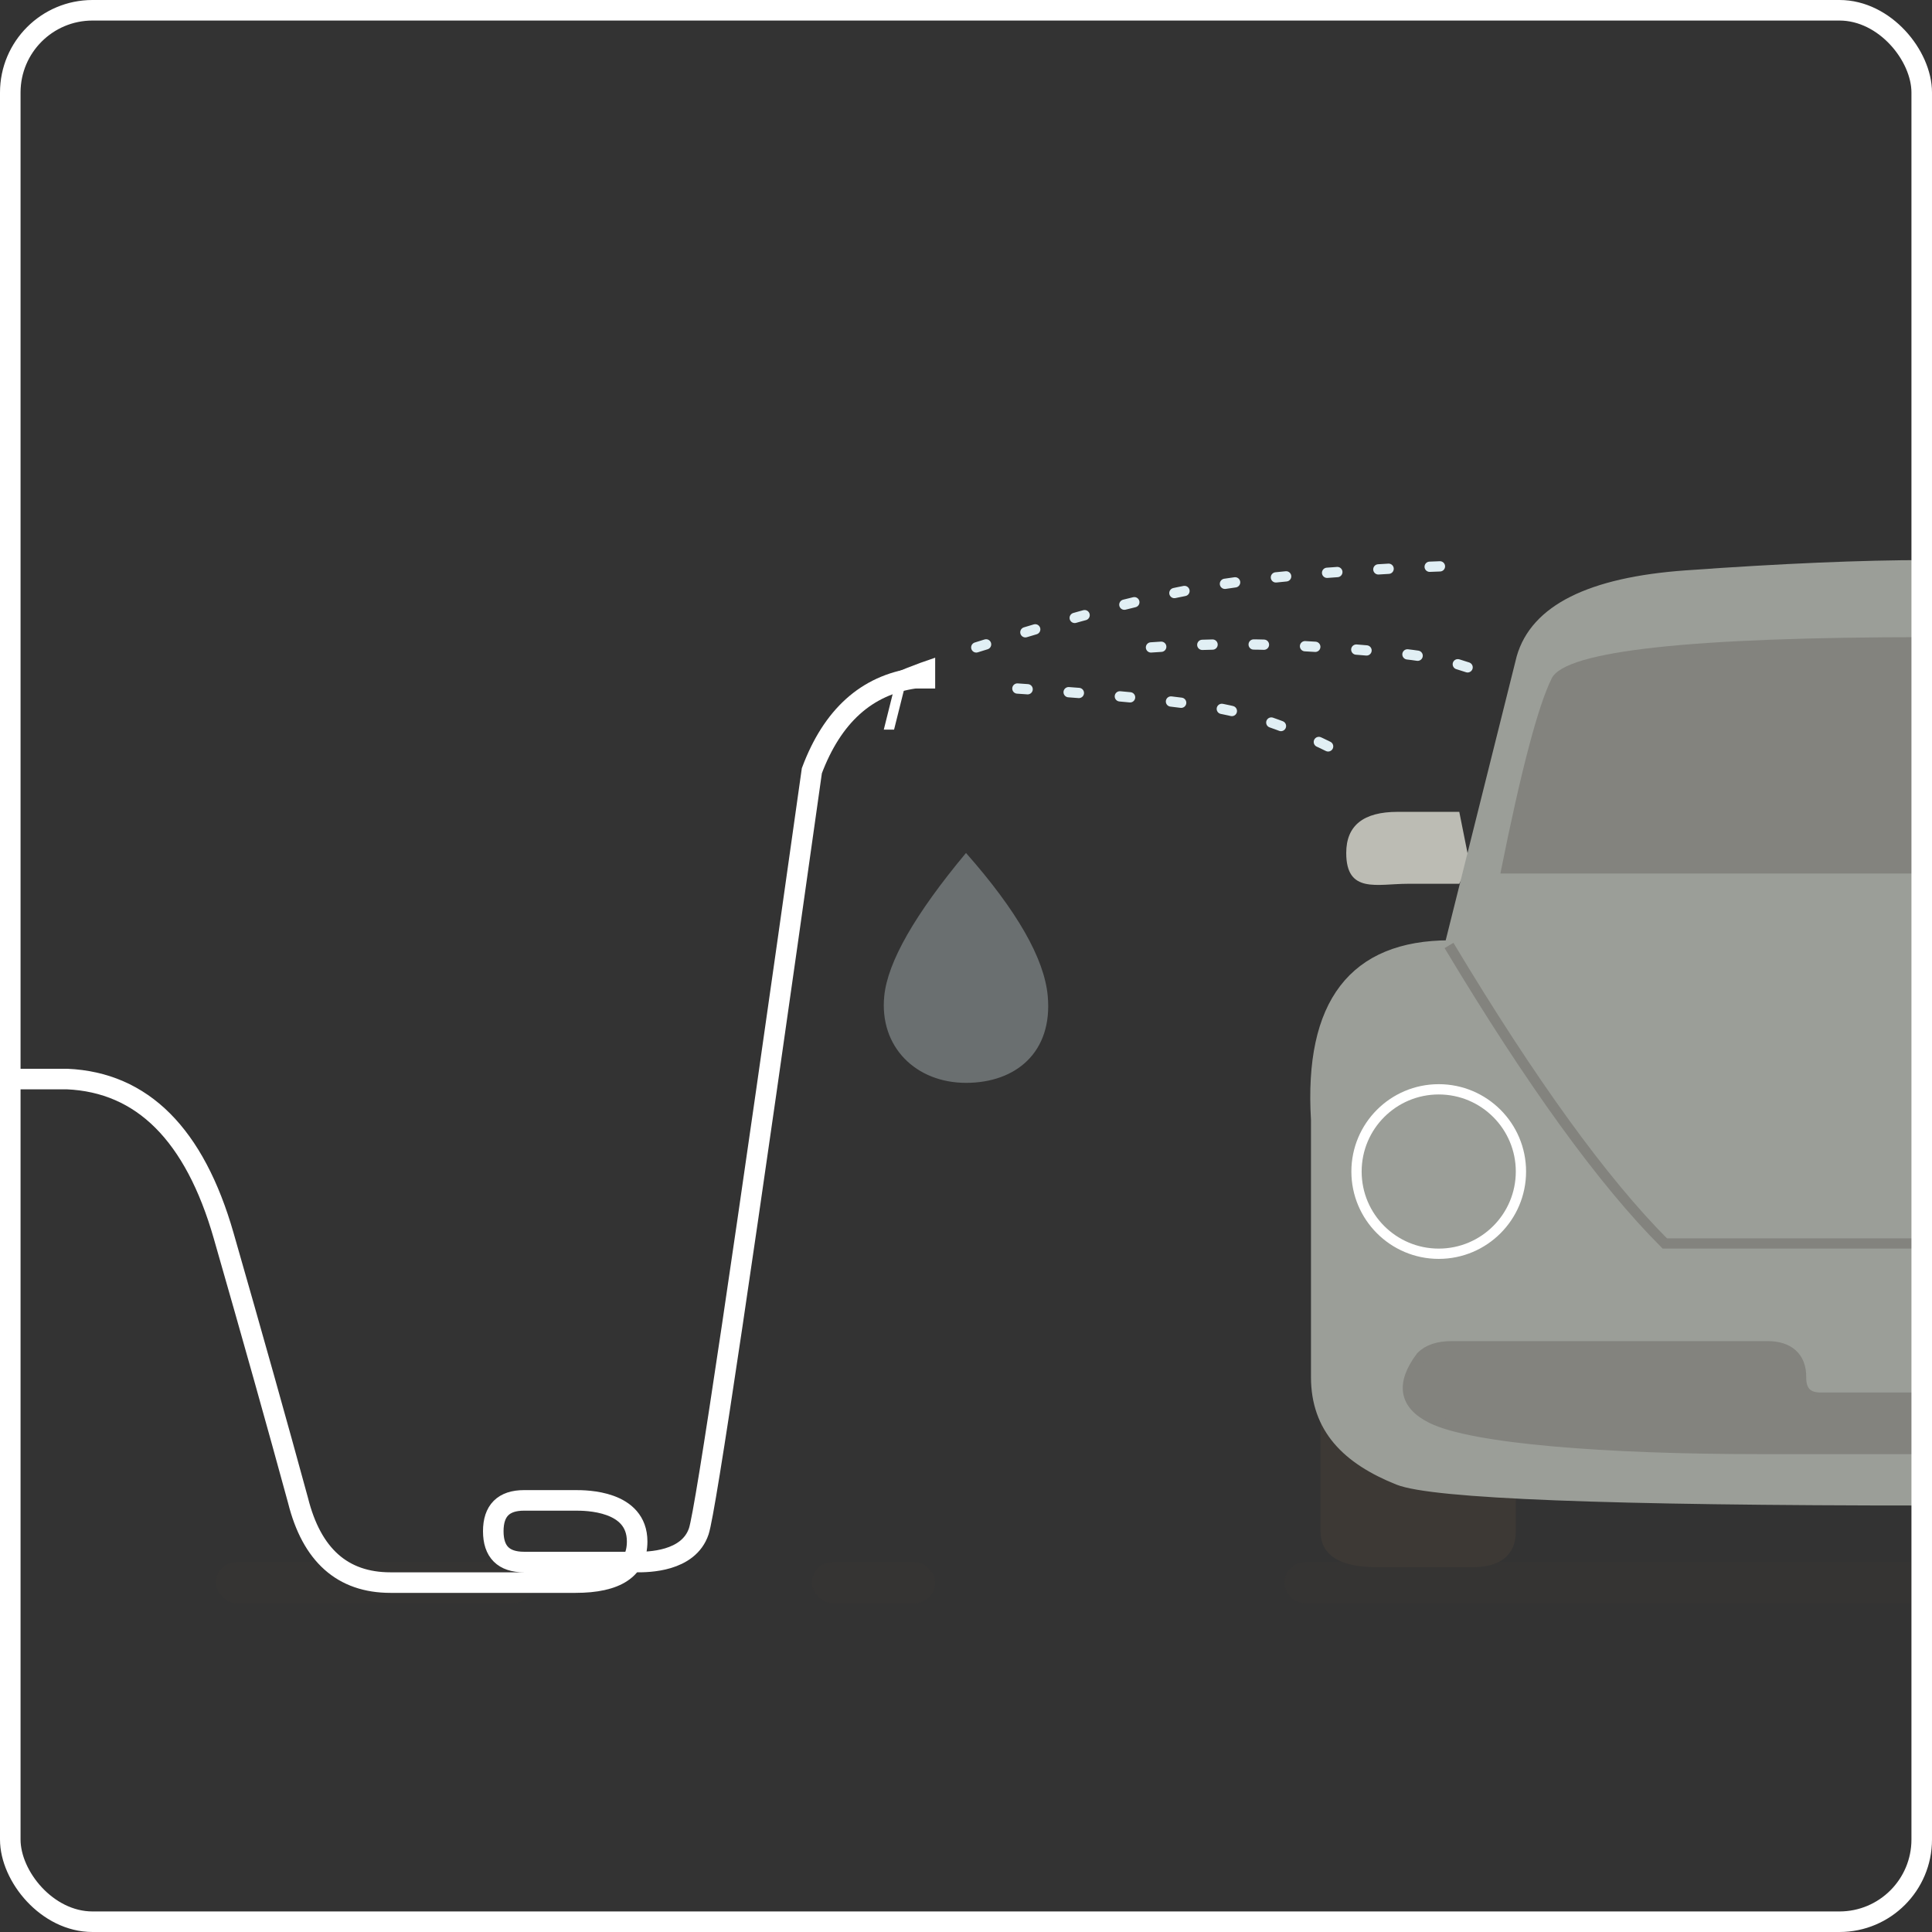
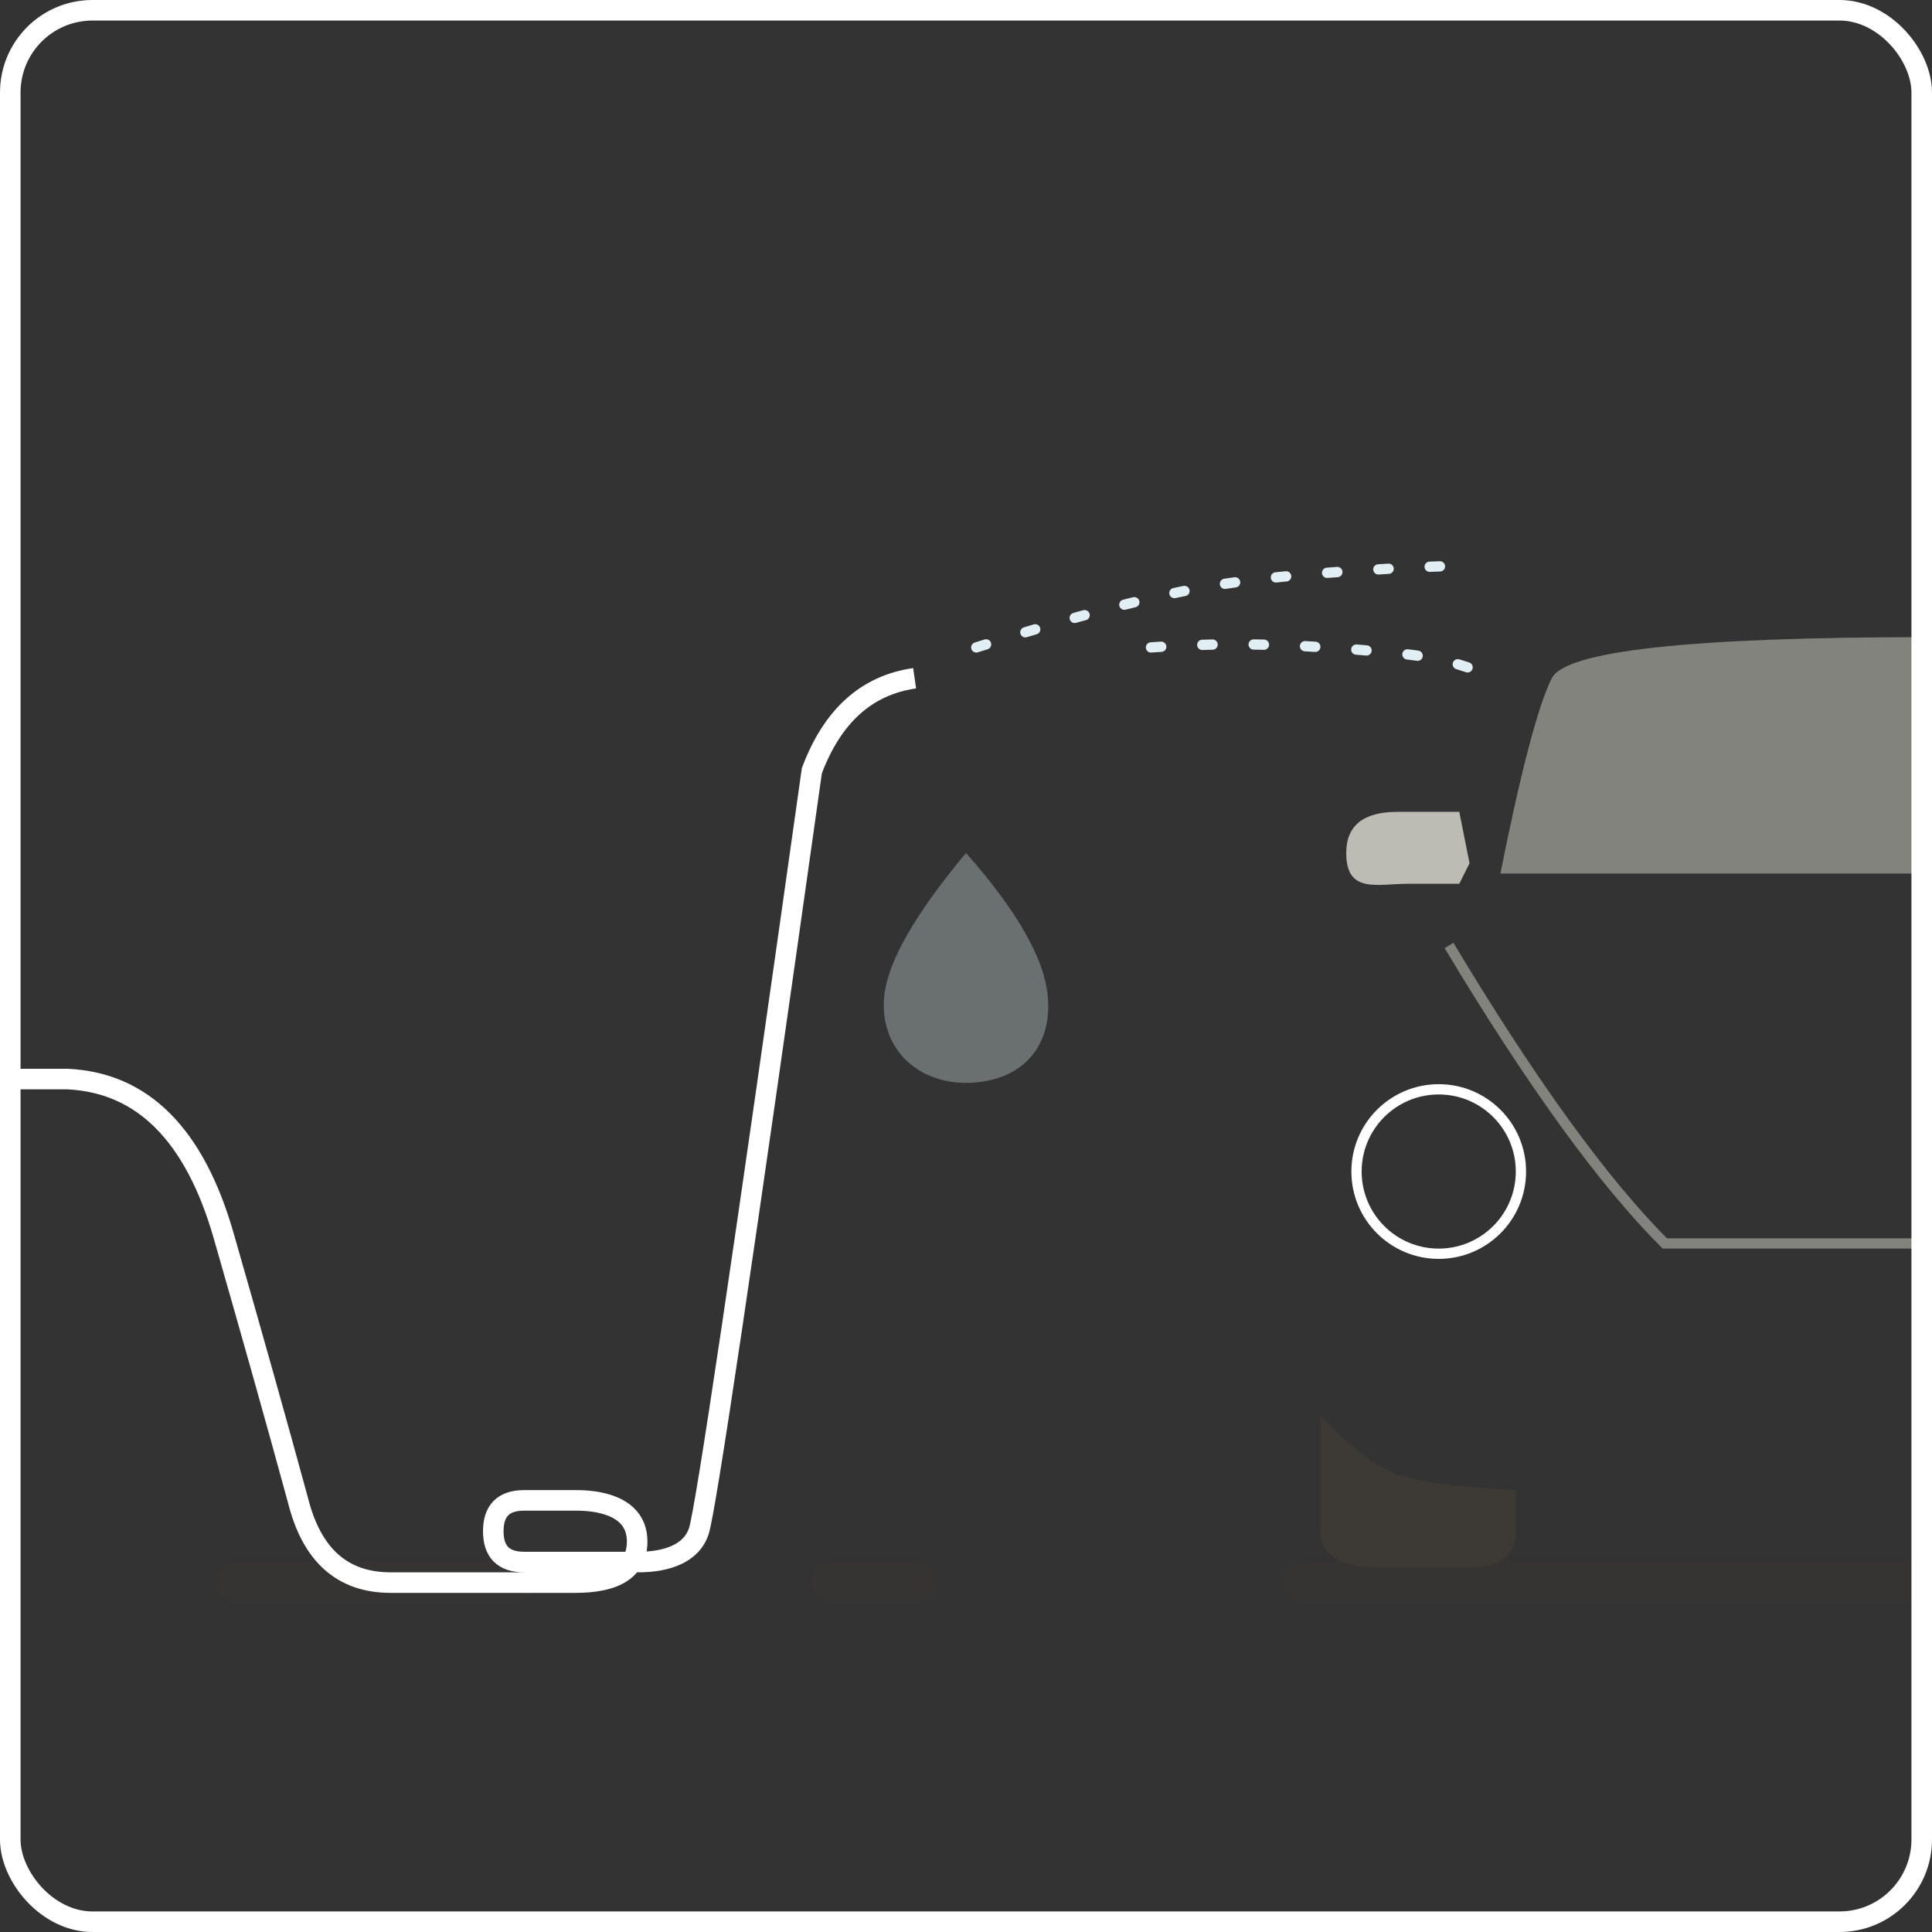
<svg xmlns="http://www.w3.org/2000/svg" width="188px" height="188px" viewBox="0 0 188 188" version="1.1">
  <rect x="0" y="0" width="188" height="188" fill="#333333" stroke="none" />
  <title>Panels/Basement/AnimatedIcons/CarWash</title>
  <desc>Created with Sketch.</desc>
  <defs />
  <g id="Large-Desktops" stroke="none" stroke-width="1" fill="none" fill-rule="evenodd">
    <g id="Large-Desktops--Part-02-TypeC" transform="translate(-791, -3661)">
      <g id="Basement-Experience" transform="translate(0, 2451)">
        <g id="3Icons" transform="translate(455, 1210)">
          <g id="Old/AnimatedIcons/CarWash" transform="translate(336, 0)">
            <path d="M127,152 L188,152 L188,156 L127,156 C125.895,156 125,155.105 125,154 L125,154 C125,152.895 125.895,152 127,152 Z" id="Rectangle" fill-opacity="0.2" fill="#3D3935" fill-rule="evenodd" />
            <rect id="Rectangle-2" fill="#3D3935" fill-rule="evenodd" opacity="0.2" x="79" y="152" width="12" height="4" rx="2" />
            <rect id="Rectangle-2-Copy" fill-opacity="0.2" fill="#3D3935" fill-rule="evenodd" x="21" y="152" width="31" height="4" rx="2" />
            <g id="Group" stroke-width="1" fill-rule="evenodd" transform="translate(128, 55)">
              <path d="M15,29 L14,24 L8,24 C4.667,24 3,25.333 3,28 C3,32 6,31 9,31 C11,31 12.667,31 14,31 L15,29 Z" id="Path-16" fill="#BCBCB4" />
              <path d="M1,84 L1,94.05 C1,96.017 2.667,97 6,97 C9.333,97 12.333,97 15,97 C17.667,97.067 19,96.083 19,94.05 C19,92.017 19,90.834 19,90.502 C13.667,90.167 10,89.667 8,89 C6,88.333 3.667,86.667 1,84 Z" id="Path-17" stroke="#3D3935" fill="#3D3935" />
-               <path d="M0.069,67 L0.069,53.962 C-0.611,42.654 3.723,37 13.069,37 C13.069,37 15.403,27.667 20.069,9 C21.403,4.333 26.736,1.667 36.069,1 C45.403,0.333 53.213,0 59.5,0 L59.5,91 C28.546,91 11.403,90.333 8.069,89 C3.069,87 0.069,84 0.069,79 C0.069,75.667 0.069,71.667 0.069,67 Z" id="Path-12" stroke="#9B9E98" fill="#9B9E98" />
              <path d="M60,66 L34,66 C28,60 21,50.333 13,37" id="Path-13" stroke="#83837E" />
              <circle id="Oval" stroke="#FFFFFF" cx="12" cy="59" r="8" />
-               <path d="M10.286,77 C8.286,79.667 8.619,81.667 11.286,83 C15.286,85 28.286,86 43.286,86 C53.286,86 58.619,86 59.286,86 L59.286,81 L49.236,81 C47.902,81.033 47.244,80.375 47.261,79.025 C47.286,77 45.995,76 44,76 C42.005,76 15.256,76 13.271,76 C11.947,76 10.952,76.333 10.286,77 Z" id="Path-14" stroke="#83837E" fill="#83837E" />
              <path d="M59.5,7 C36.5,7 24.333,8.333 23,11 C21.667,13.667 20,20 18,30 L59.5,30 L59.5,7 Z" id="Path-15" fill="#83837E" />
            </g>
            <rect id="Rectangle-4" stroke="#FFFFFF" stroke-width="2" x="1" y="1" width="186" height="186" rx="8" />
            <path d="M1,105 L6.523,105 C13.859,105.321 18.939,110.401 21.763,120.241 C24.588,130.08 27,138.667 29,146 C30.333,151.333 33.333,154 38,154 C42.667,154 48.667,154 56,154 C60,154 62,152.667 62,150 C62,146 57,146 56,146 C55.333,146 53.667,146 51,146 C49,146 48,147 48,149 C48,151 49,152 51,152 C57.667,152 61.333,152 62,152 C63,152 67,152 68,149 C68.667,147 72.333,122.333 79,75 C81,69.667 84.333,66.667 89,66" id="Path-2" stroke="#FFFFFF" stroke-width="2" />
            <path d="M94,83 C98.971,88.634 101.623,93.274 101.954,96.92 C102.451,102.388 98.857,105.371 94,105.371 C89.143,105.371 85.549,101.891 86.046,96.92 C86.377,93.605 89.029,88.966 94,83 Z" id="Path-22" fill="#E1EFF4" fill-rule="evenodd" opacity="0.318" />
-             <path d="M82,69 C82.235,68.765 82.568,68.432 83,68 C84,67 85.155,66.422 86,66 C87.333,65.333 89,64.667 91,64 L91,67 L88,67 L87,71 L86,71 L87,67 L82,69 Z" id="Path-21" fill="#FFFFFF" fill-rule="evenodd" />
            <path d="M95,63 C104.571,59.96 112.238,57.96 118,57 C123.762,56.04 132.095,55.373 143,55" id="Path-23" stroke="#E1EFF4" stroke-width="1" stroke-linecap="round" stroke-dasharray="1,4" />
-             <path d="M99,67 C109,67.667 115.667,68.333 119,69 C122.333,69.667 126,71 130,73" id="Path-23" stroke="#E1EFF4" stroke-width="1" stroke-linecap="round" stroke-dasharray="1,4" />
            <path d="M112,63 C117.333,62.6 123,62.6 129,63 C138,63.6 140,64 143,65" id="Path-23" stroke="#E1EFF4" stroke-width="1" stroke-linecap="round" stroke-dasharray="1,4" />
          </g>
        </g>
      </g>
    </g>
  </g>
</svg>